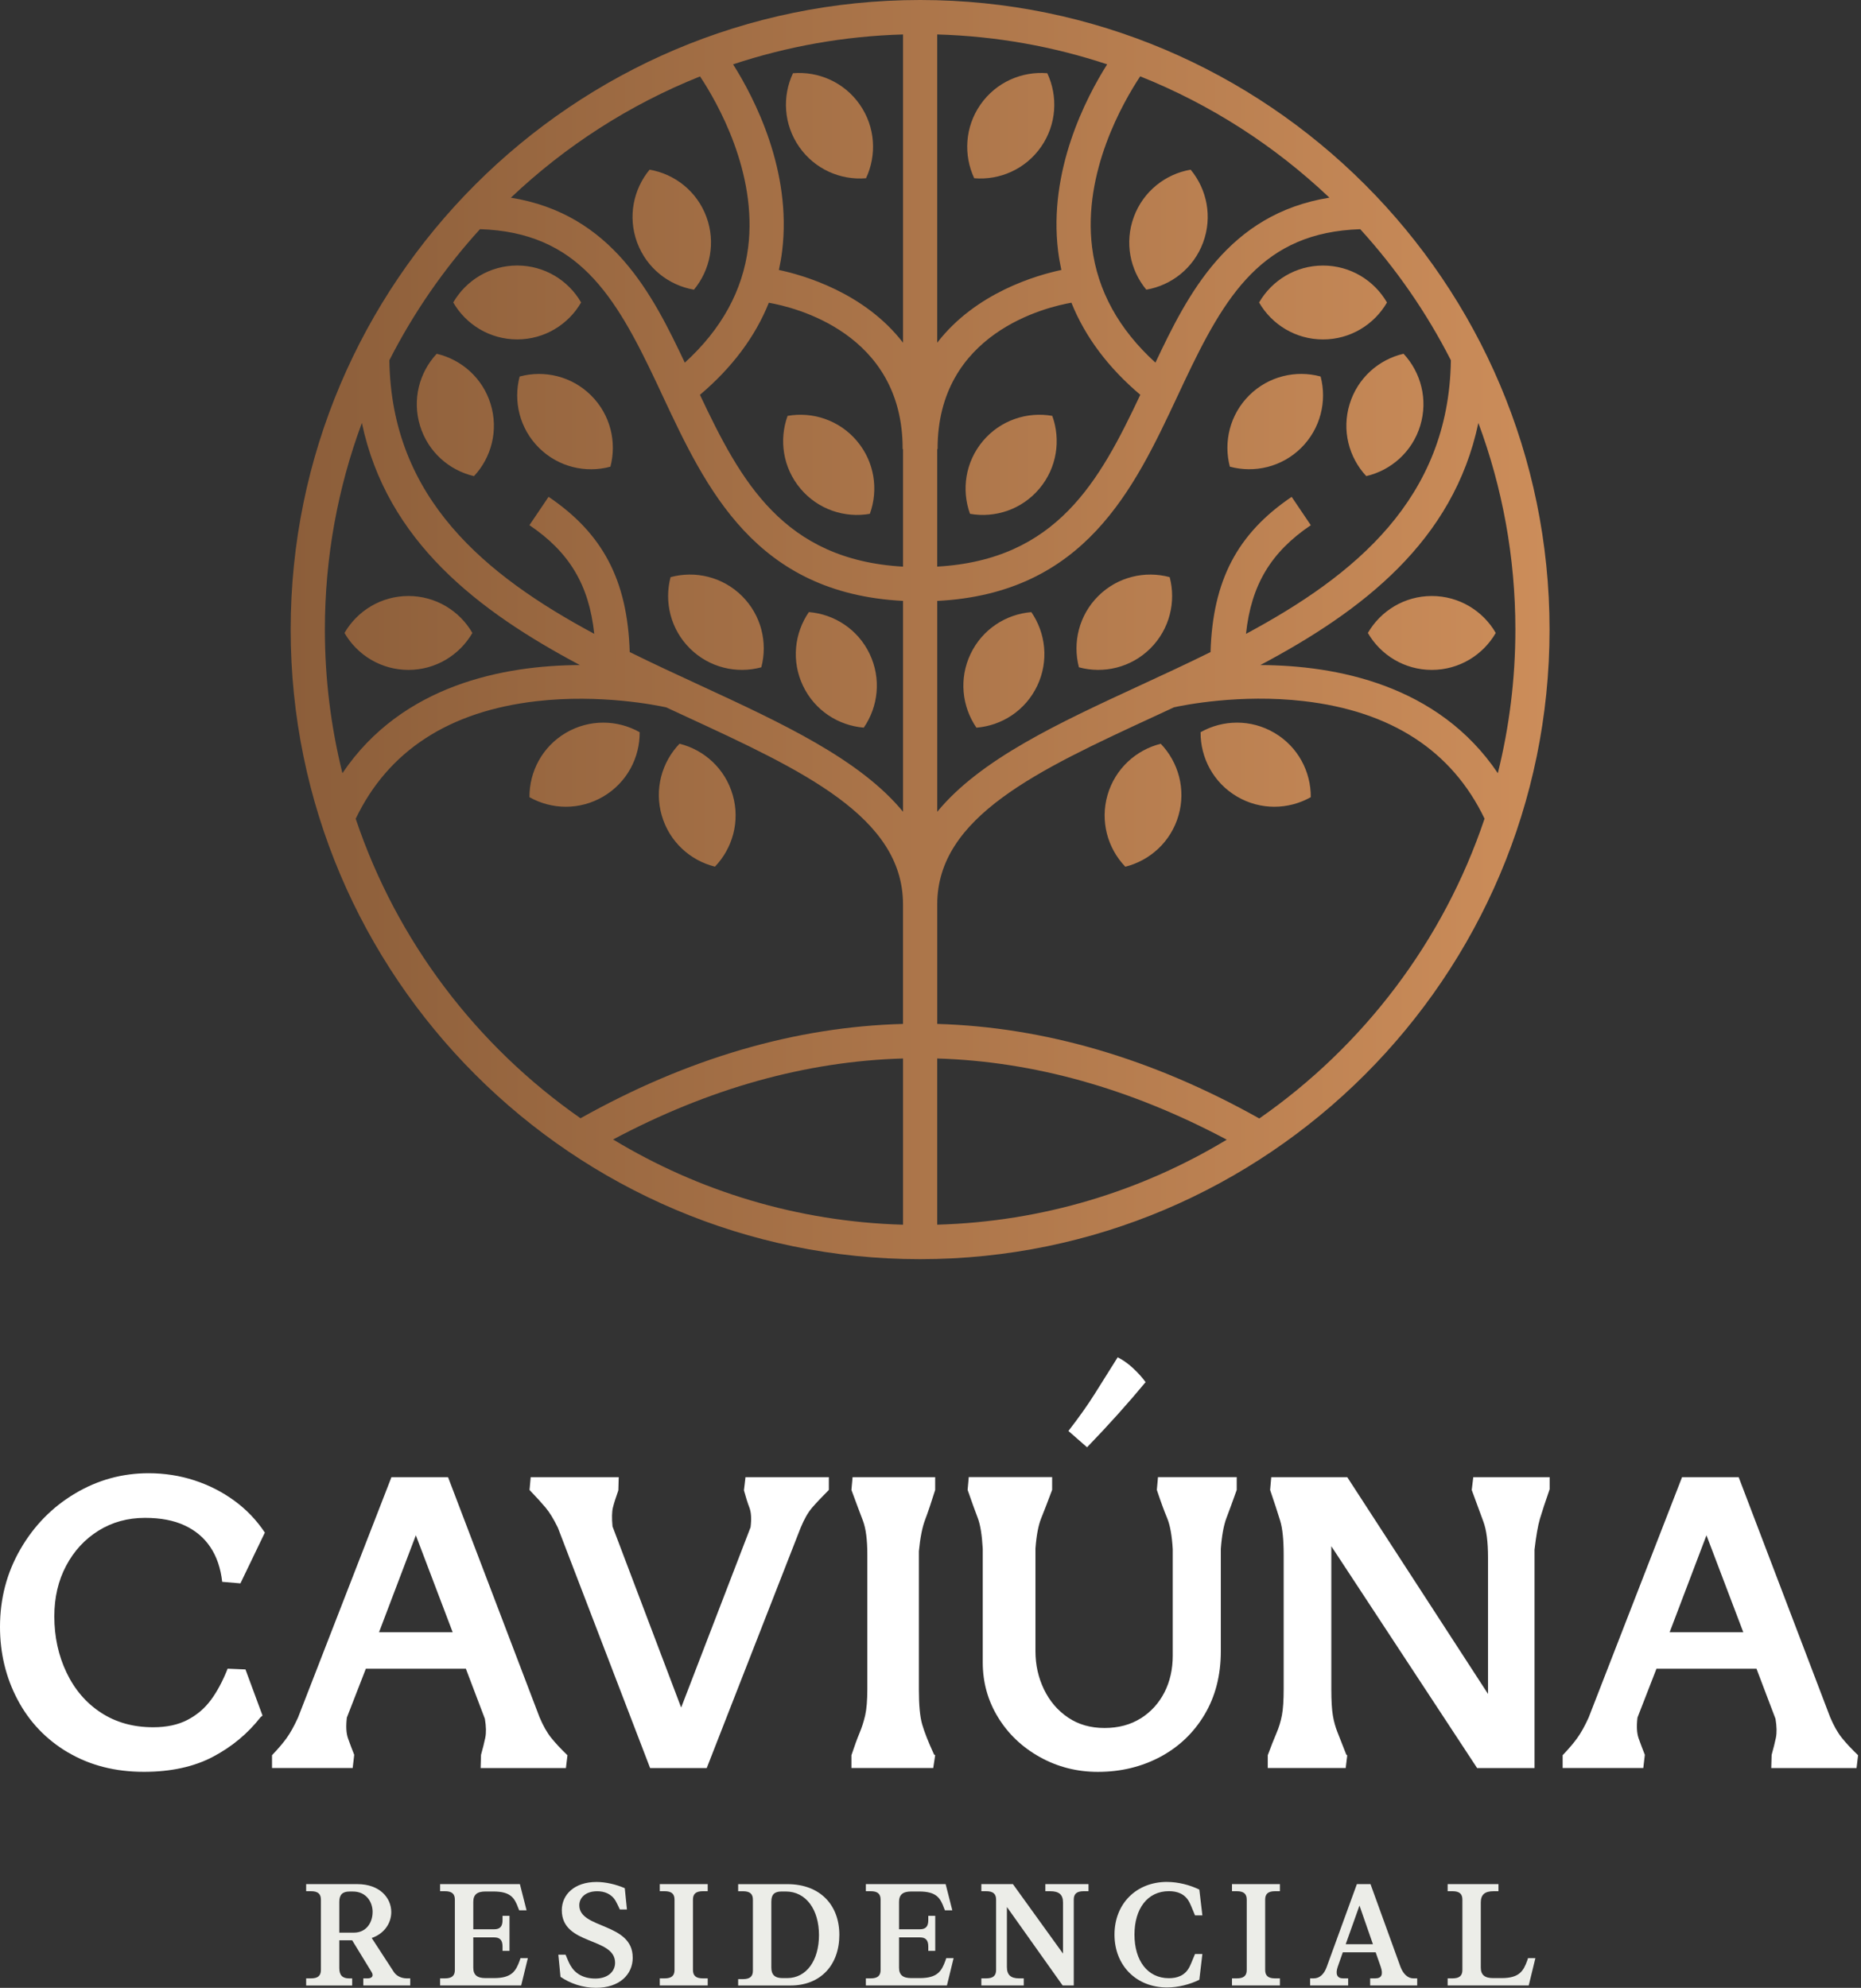
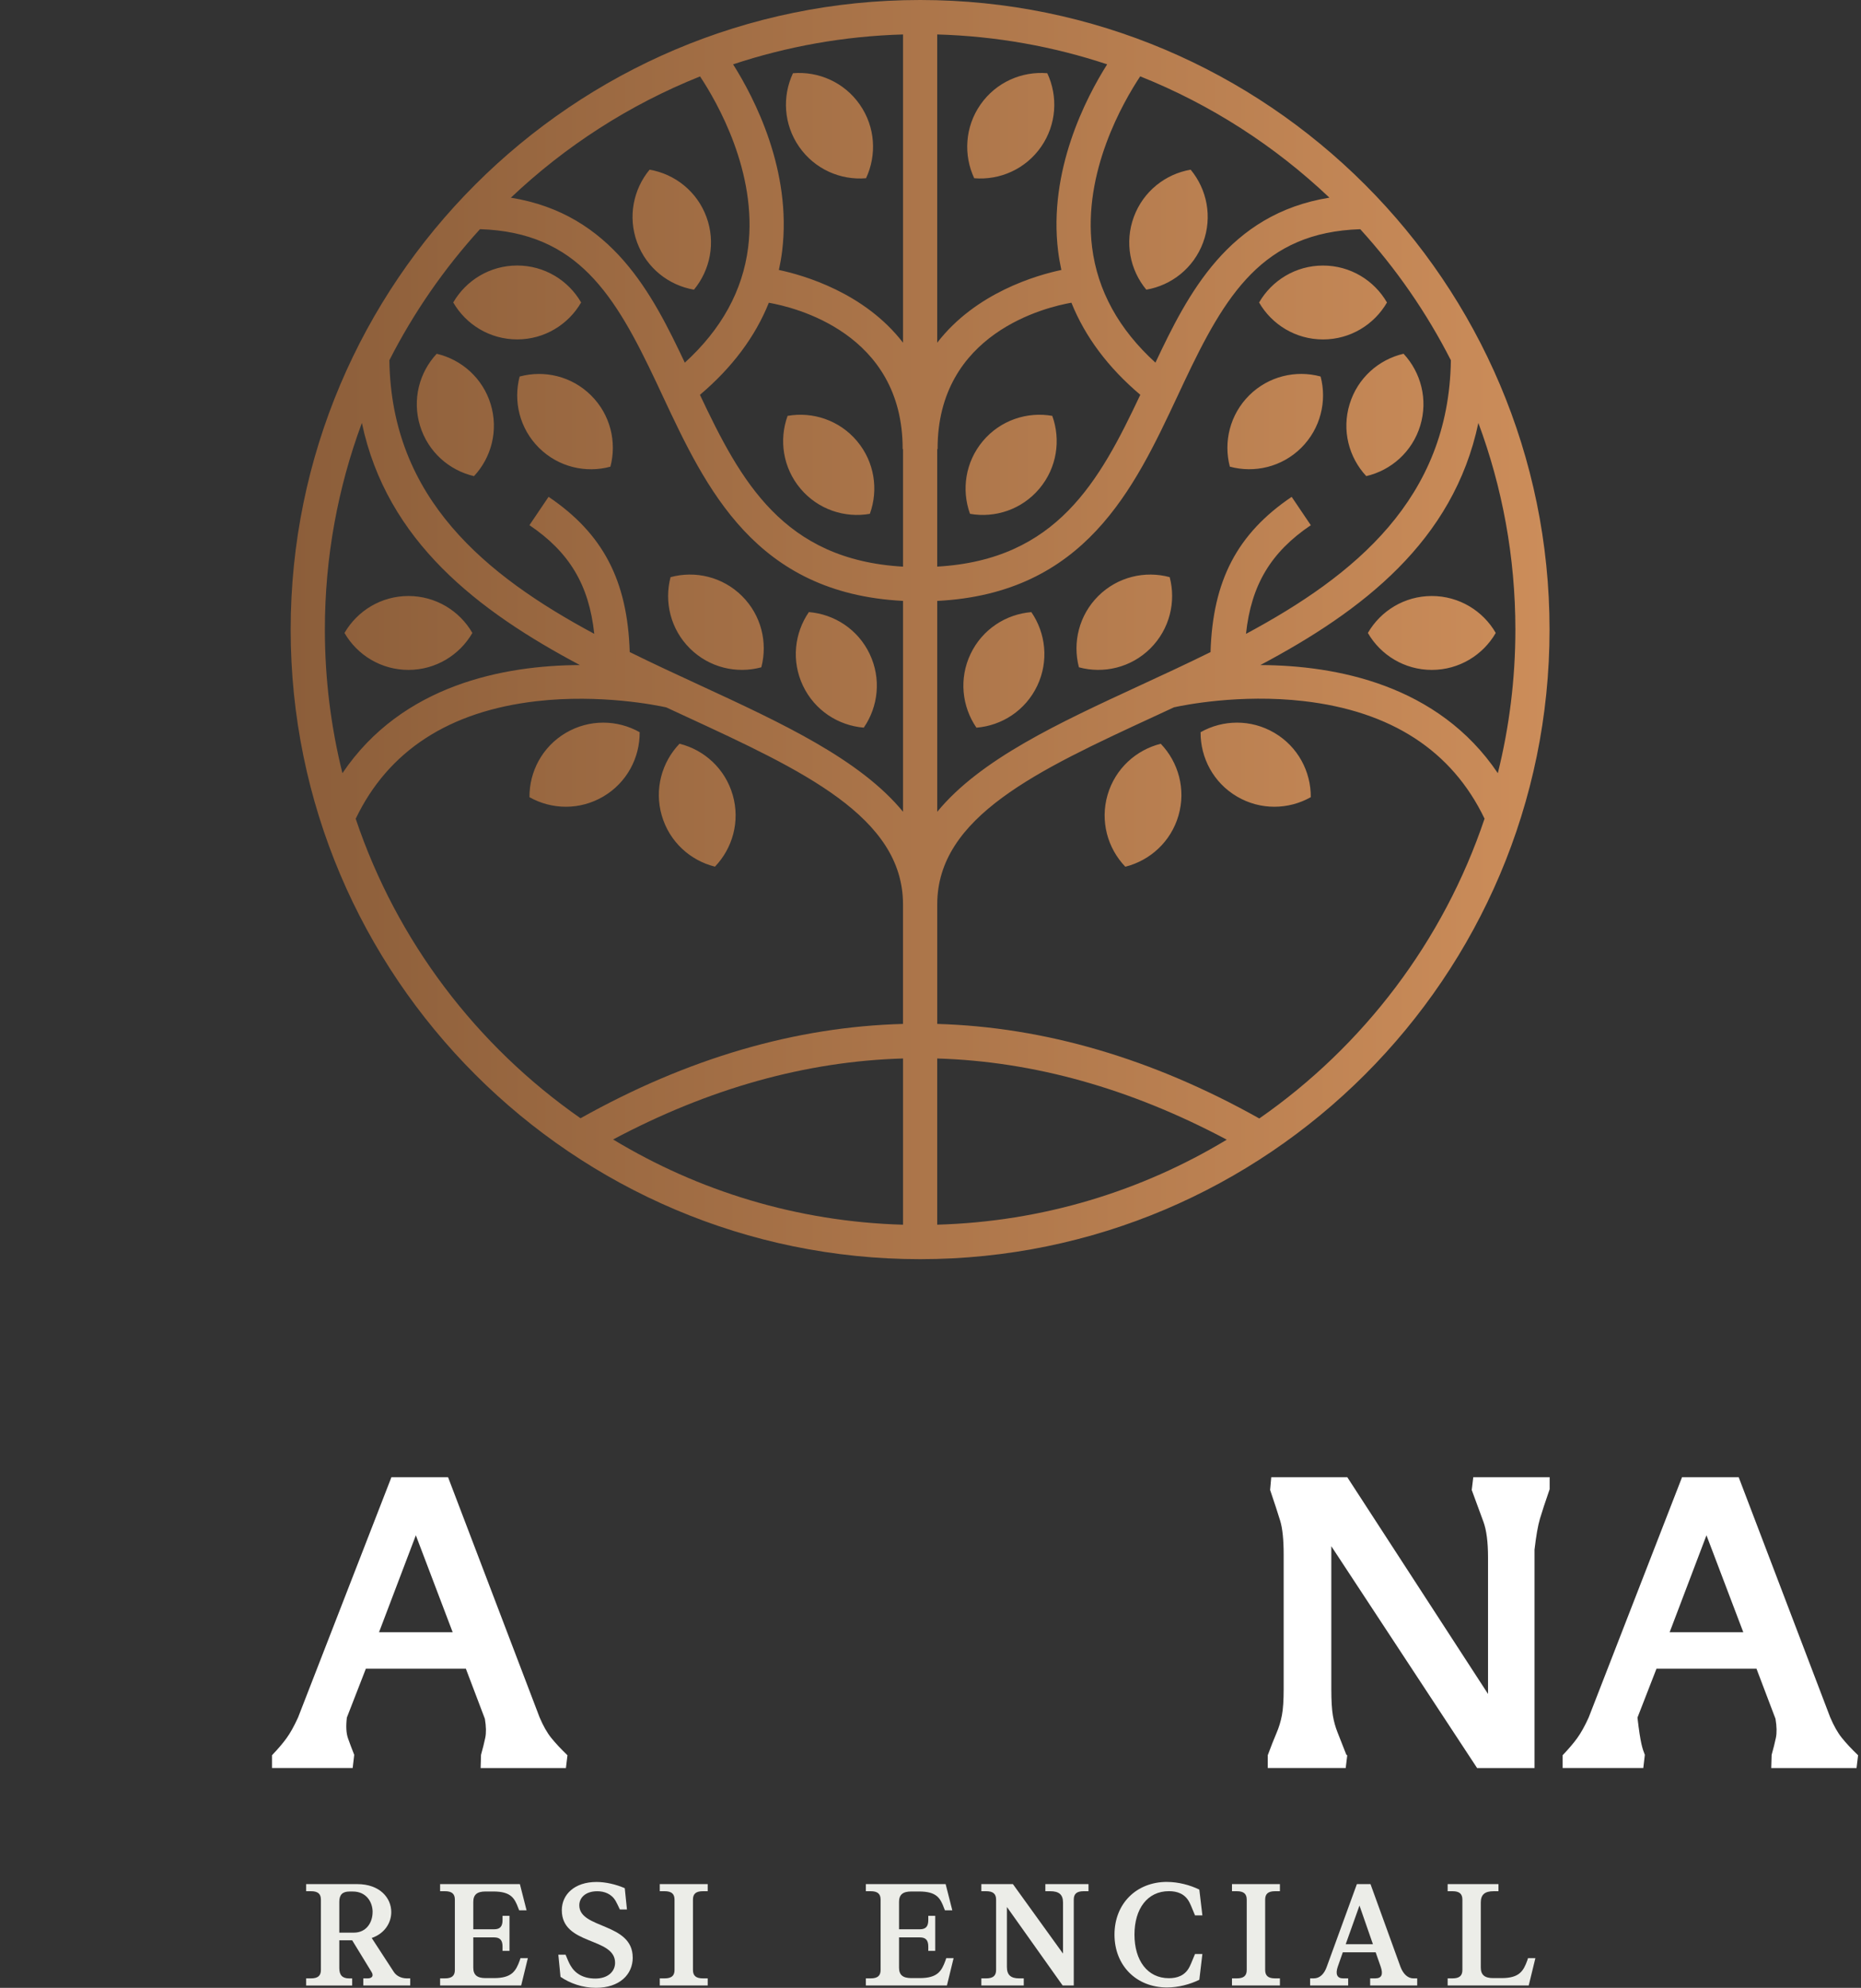
<svg xmlns="http://www.w3.org/2000/svg" width="530" height="566" viewBox="0 0 530 566" fill="none">
  <rect x="0" y="0" width="530" height="566" fill="#333333" stroke="none" />
  <g clip-path="url(#clip0_8734_3747)">
-     <path d="M19.38 498.99C13.16 495.31 8.37 490.3 5.02 483.97C1.67 477.64 0 470.72 0 463.21C0 455.19 1.93 447.82 5.8 441.12C9.67 434.42 14.84 429.14 21.32 425.27C27.8 421.4 34.79 419.47 42.3 419.47C46.86 419.47 51.23 420.15 55.39 421.51C59.55 422.87 63.34 424.81 66.76 427.31C70.18 429.81 73.07 432.83 75.43 436.37L68.47 450.83L63.28 450.39C62.84 446.49 61.71 443.19 59.91 440.51C58.11 437.82 55.66 435.76 52.57 434.33C49.48 432.89 45.72 432.18 41.31 432.18C36.38 432.18 31.96 433.39 28.06 435.82C24.16 438.25 21.08 441.58 18.84 445.81C16.59 450.04 15.47 454.85 15.47 460.22C15.47 466.04 16.63 471.37 18.95 476.23C21.27 481.09 24.54 484.9 28.78 487.66C33.01 490.42 37.96 491.8 43.63 491.8C47.46 491.8 50.71 491.1 53.4 489.7C56.09 488.3 58.31 486.41 60.08 484.01C61.85 481.62 63.43 478.65 64.83 475.12L69.91 475.34L74.77 488.48L74.22 488.92C70.54 493.63 65.99 497.4 60.58 500.24C55.17 503.07 48.63 504.49 40.98 504.49C32.81 504.49 25.61 502.65 19.39 498.97L19.38 498.99Z" fill="white" />
    <path d="M104.19 475.14L98.78 489.05C98.49 491.55 98.6 493.52 99.11 494.96C99.62 496.4 100.21 497.96 100.88 499.65L100.44 503.4H77.47V499.76C79.16 497.99 80.54 496.38 81.61 494.9C82.68 493.43 83.76 491.48 84.87 489.05L111.48 420.59H127.6L153.66 488.95C154.69 491.38 155.79 493.33 156.97 494.8C158.15 496.27 159.69 497.93 161.61 499.77L161.17 503.41H136.88L136.99 499.66C137.5 497.82 137.91 496.2 138.2 494.8C138.49 493.4 138.46 491.6 138.09 489.39L132.68 475.14H104.19ZM128.92 464.75L118.43 437.14L107.94 464.75H128.92Z" fill="white" />
-     <path d="M213.42 429.25C212.9 427.89 212.39 426.25 211.87 424.34L212.31 420.59H236.05V424.23C234.06 426.22 232.48 427.89 231.3 429.26C230.12 430.62 229.02 432.55 227.99 435.06L201.27 503.42H185.15L158.87 434.96C157.69 432.53 156.53 430.64 155.39 429.27C154.25 427.91 152.72 426.23 150.81 424.24L151.14 420.6H176.21L176.1 424.35C175.36 426.41 174.85 428.05 174.55 429.26C174.26 430.47 174.22 432.26 174.44 434.62L193.99 486.19L213.76 434.84C214.05 432.48 213.94 430.63 213.43 429.26L213.42 429.25Z" fill="white" />
-     <path d="M244.8 493.41C245.46 491.83 246 490.15 246.4 488.39C246.8 486.62 247.01 484.12 247.01 480.88V442.67C247.01 438.4 246.59 435.16 245.74 432.95C244.89 430.74 243.81 427.83 242.48 424.23L242.81 420.59H266.33V424.23C265.23 427.77 264.27 430.6 263.46 432.73C262.65 434.87 262.06 437.85 261.69 441.68V481.1C261.69 485.52 262 488.81 262.63 490.98C263.25 493.15 264.38 496 266 499.54L266.33 499.76L265.78 503.4H242.48V499.76C243.36 497.11 244.14 494.99 244.8 493.41Z" fill="white" />
-     <path d="M324.88 489.27C327.79 487.43 330.03 484.96 331.62 481.87C333.2 478.78 333.99 475.28 333.99 471.38V441.12C333.77 437.22 333.23 434.26 332.39 432.23C331.54 430.21 330.57 427.54 329.46 424.22L329.79 420.58H352.21V424.22C351.03 427.53 350.06 430.2 349.28 432.23C348.51 434.26 347.97 437.18 347.68 441.01V470.16C347.68 477.01 346.13 483.03 343.04 488.21C339.95 493.39 335.73 497.41 330.4 500.25C325.06 503.08 319.15 504.5 312.68 504.5C306.72 504.5 301.21 503.1 296.17 500.3C291.13 497.5 287.15 493.73 284.24 488.98C281.33 484.23 279.88 479.02 279.88 473.35V440.99C279.66 437.02 279.18 434.07 278.44 432.16C277.7 430.25 276.75 427.6 275.57 424.21L275.9 420.57H299.64V424.21C298.31 427.75 297.27 430.47 296.49 432.38C295.72 434.3 295.18 437.13 294.89 440.88V470.14C294.89 474.04 295.7 477.67 297.32 481.02C298.94 484.37 301.22 487.04 304.17 489.03C307.11 491.02 310.58 492.01 314.55 492.01C318.52 492.01 321.97 491.09 324.88 489.25V489.27ZM309.58 412.08L304.28 407.44C307.3 403.54 309.8 400.01 311.79 396.84C313.78 393.67 315.95 390.21 318.31 386.46C319.78 387.2 321.22 388.21 322.62 389.5C324.02 390.79 325.23 392.13 326.26 393.53C321.33 399.49 315.77 405.68 309.59 412.08H309.58Z" fill="white" />
    <path d="M420.67 503.41L379.15 440.25V481C379.15 484.24 379.3 486.72 379.59 488.45C379.88 490.18 380.33 491.78 380.92 493.25C381.51 494.72 382.32 496.78 383.35 499.43C383.42 499.58 383.48 499.67 383.52 499.71C383.56 499.75 383.61 499.76 383.69 499.76L383.25 503.4H361.05V499.76C362.01 497.18 362.83 495.09 363.53 493.47C364.23 491.85 364.74 490.16 365.08 488.39C365.42 486.62 365.58 484.12 365.58 480.88V442.67C365.58 438.4 365.25 435.18 364.59 433.01C363.93 430.84 362.97 427.91 361.72 424.23L362.05 420.59H383.69L423.78 482.32V443.45C423.78 439.03 423.34 435.63 422.45 433.24C421.57 430.85 420.46 427.85 419.14 424.24L419.58 420.6H441.33V424.02C440.08 427.63 439.16 430.43 438.57 432.41C437.98 434.4 437.47 437.34 437.02 441.24V503.41H420.68H420.67Z" fill="white" />
-     <path d="M471.75 475.14L466.34 489.05C466.05 491.55 466.16 493.52 466.67 494.96C467.18 496.4 467.77 497.96 468.44 499.65L468 503.4H445.03V499.76C446.72 497.99 448.1 496.38 449.17 494.9C450.24 493.43 451.32 491.48 452.43 489.05L479.04 420.59H495.16L521.22 488.95C522.25 491.38 523.35 493.33 524.53 494.8C525.71 496.27 527.25 497.93 529.17 499.77L528.73 503.41H504.44L504.55 499.66C505.06 497.82 505.47 496.2 505.76 494.8C506.05 493.4 506.02 491.6 505.65 489.39L500.24 475.14H471.75ZM496.48 464.75L485.99 437.14L475.5 464.75H496.48Z" fill="white" />
+     <path d="M471.75 475.14L466.34 489.05C467.18 496.4 467.77 497.96 468.44 499.65L468 503.4H445.03V499.76C446.72 497.99 448.1 496.38 449.17 494.9C450.24 493.43 451.32 491.48 452.43 489.05L479.04 420.59H495.16L521.22 488.95C522.25 491.38 523.35 493.33 524.53 494.8C525.71 496.27 527.25 497.93 529.17 499.77L528.73 503.41H504.44L504.55 499.66C505.06 497.82 505.47 496.2 505.76 494.8C506.05 493.4 506.02 491.6 505.65 489.39L500.24 475.14H471.75ZM496.48 464.75L485.99 437.14L475.5 464.75H496.48Z" fill="white" />
    <path d="M87.19 563.3H88.55C90.53 563.3 91.39 562.56 91.39 560.91V540.87C91.39 539.22 90.52 538.48 88.55 538.48H87.19V536.46H101.74C108.21 536.46 111.43 540.42 111.43 544.42C111.43 547.47 109.57 550.52 105.86 551.8L112.17 561.49C112.91 562.6 114.27 563.3 115.88 563.3H116.83V565.32H103.47V563.3H104.71C105.99 563.3 106.48 562.56 105.82 561.49L100.3 552.46H96.63V560.38C96.63 562.36 97.5 563.31 99.43 563.31H100.3V565.33H87.19V563.31V563.3ZM106.12 544.42C106.12 541.49 104.26 538.57 100.51 538.57H99.56C97.54 538.57 96.63 539.48 96.63 541.5V550.28H100.79C104.33 550.28 106.11 547.39 106.11 544.43L106.12 544.42Z" fill="#ECEDE8" />
    <path d="M143.12 546.73V545.49H145.1V555.47H143.12V554.23C143.12 552.42 142.38 551.63 140.73 551.63H134.79V560.25C134.79 562.31 135.86 563.22 138.29 563.22H140.68C145.75 563.22 146.91 561.24 148.02 558.19L148.23 557.53H150.33L148.43 565.32H125.34V563.3H126.7C128.68 563.3 129.54 562.56 129.54 560.91V540.87C129.54 539.22 128.67 538.48 126.7 538.48H125.34V536.46H148.06L149.96 543.92H147.86L147.61 543.3C146.54 540.41 145.47 538.56 140.48 538.56H138.29C135.86 538.56 134.79 539.47 134.79 541.53V549.32H140.73C142.38 549.32 143.12 548.54 143.12 546.72V546.73Z" fill="#ECEDE8" />
    <path d="M180.2 557.37C180.2 562.19 176.45 565.99 169.73 565.99C165.9 565.99 162.31 564.71 159.63 562.86L159.01 556.55H161.07C161.57 557.75 161.98 558.78 162.43 559.56C163.71 561.83 165.98 563.35 169.56 563.35C173.14 563.35 175.17 561.33 175.17 558.86C175.17 551.48 160 553.99 160 543.89C160 539.44 163.59 535.85 169.89 535.85C172.53 535.85 175.46 536.55 177.93 537.62L178.55 543.68H176.53C176.12 542.81 175.66 541.82 175.33 541.25C174.13 539.19 172.07 538.49 170.09 538.49C166.75 538.49 164.98 540.34 164.98 542.49C164.98 549.29 180.19 547.36 180.19 557.37H180.2Z" fill="#ECEDE8" />
    <path d="M200.19 563.3H201.55V565.32H187.9V563.3H189.26C191.24 563.3 192.1 562.56 192.1 560.91V540.87C192.1 539.22 191.23 538.48 189.26 538.48H187.9V536.46H201.55V538.48H200.19C198.21 538.48 197.35 539.22 197.35 540.87V560.91C197.35 562.56 198.22 563.3 200.19 563.3Z" fill="#ECEDE8" />
-     <path d="M210.22 563.51H211.58C213.56 563.51 214.42 562.77 214.42 561.12V540.88C214.42 539.23 213.55 538.49 211.58 538.49H210.22V536.47H224.24C233.6 536.47 239.04 542.45 239.04 550.9C239.04 559.35 233.85 565.33 225.1 565.33H210.22V563.52V563.51ZM219.67 541.37V560.21C219.67 562.27 220.66 563.22 222.89 563.22H224.17C229.74 563.22 233.24 558.11 233.24 550.97C233.24 543.83 229.65 538.56 223.76 538.56H222.61C220.55 538.56 219.68 539.43 219.68 541.36L219.67 541.37Z" fill="#ECEDE8" />
    <path d="M264.37 546.73V545.49H266.35V555.47H264.37V554.23C264.37 552.42 263.63 551.63 261.98 551.63H256.04V560.25C256.04 562.31 257.11 563.22 259.54 563.22H261.93C267 563.22 268.16 561.24 269.27 558.19L269.48 557.53H271.58L269.68 565.32H246.59V563.3H247.95C249.93 563.3 250.79 562.56 250.79 560.91V540.87C250.79 539.22 249.92 538.48 247.95 538.48H246.59V536.46H269.31L271.21 543.92H269.11L268.86 543.3C267.79 540.41 266.72 538.56 261.73 538.56H259.54C257.11 538.56 256.04 539.47 256.04 541.53V549.32H261.98C263.63 549.32 264.37 548.54 264.37 546.72V546.73Z" fill="#ECEDE8" />
    <path d="M290.2 563.3H291.56V565.32H279.48V563.3H280.84C282.82 563.3 283.68 562.56 283.68 560.91V540.87C283.68 539.22 282.81 538.48 280.84 538.48H279.48V536.46H288.47L302.74 556.25V541.7C302.74 539.47 301.63 538.48 299.07 538.48H297.71V536.46H310V538.48H308.64C306.66 538.48 305.8 539.22 305.8 540.87V565.32H302.63L286.76 542.97V560.08C286.76 562.31 287.87 563.3 290.22 563.3H290.2Z" fill="#ECEDE8" />
    <path d="M332.37 535.84C335.54 535.84 338.88 536.71 341.56 538.02L342.43 545.36H340.33C339.79 544.16 339.38 542.93 338.8 541.77C337.52 539.17 335.21 538.47 332.9 538.47C326.76 538.47 323.09 543.5 323.09 550.84C323.09 558.18 326.76 563.25 332.9 563.25C335.21 563.25 337.52 562.55 338.8 559.95C339.38 558.79 339.79 557.56 340.33 556.36H342.43L341.56 563.7C338.88 565.02 335.54 565.89 332.37 565.89C323.63 565.89 317.4 559.66 317.4 550.84C317.4 542.02 323.63 535.83 332.37 535.83V535.84Z" fill="#ECEDE8" />
    <path d="M363.15 563.3H364.51V565.32H350.86V563.3H352.22C354.2 563.3 355.06 562.56 355.06 560.91V540.87C355.06 539.22 354.19 538.48 352.22 538.48H350.86V536.46H364.51V538.48H363.15C361.17 538.48 360.31 539.22 360.31 540.87V560.91C360.31 562.56 361.18 563.3 363.15 563.3Z" fill="#ECEDE8" />
    <path d="M402.54 563.3H403.61V565.32H390.21V563.3H391.65C393.51 563.3 393.96 562.15 393.22 560L391.78 555.88H382.42L380.98 560C380.28 562.06 380.77 563.3 382.51 563.3H383.95V565.32H373.11V563.3H374.14C375.83 563.3 377.11 562.1 377.85 560L386.43 536.46H390.31L398.84 560C399.62 562.06 400.94 563.3 402.55 563.3H402.54ZM391 553.57L387.17 542.56L383.25 553.57H391Z" fill="#ECEDE8" />
    <path d="M425.23 563.22H427.62C432.69 563.22 433.85 561.24 434.96 558.19L435.17 557.53H437.27L435.37 565.32H412.28V563.3H413.64C415.62 563.3 416.48 562.56 416.48 560.91V540.87C416.48 539.22 415.61 538.48 413.64 538.48H412.28V536.46H426.75V538.48H425.39C422.83 538.48 421.72 539.47 421.72 541.7V560.21C421.72 562.27 422.79 563.22 425.22 563.22H425.23Z" fill="#ECEDE8" />
    <path d="M262.04 0C163.2 0 82.78 80.42 82.78 179.26C82.78 278.1 163.2 358.52 262.04 358.52C360.88 358.52 441.3 278.1 441.3 179.26C441.3 80.42 360.89 0 262.04 0ZM426.57 220.15C409.56 194.9 380.46 189.45 358.94 189.36C387.9 173.99 413.91 154.16 421.03 120.42C427.84 138.76 431.57 158.58 431.57 179.26C431.57 193.35 429.83 207.05 426.57 220.15ZM179.34 185.66C178.71 165.26 171.71 151.92 156.23 141.46L150.78 149.53C162.1 157.18 167.75 166.48 169.24 180.47C138.32 163.88 111.44 141.95 110.89 102.57C117.82 88.97 126.52 76.43 136.7 65.25C164.5 66.14 175.14 83.94 186.92 108.88L188.72 112.72C201.11 139.15 215.1 168.96 257.18 171.09V231.13C244.91 216.19 222.61 205.87 199.44 195.16C192.81 192.1 186.04 188.97 179.34 185.66ZM378.6 56.28C349.76 60.91 338.24 83.85 329.06 103.25C318.62 93.76 312.56 82.73 311.02 70.41C308.35 49.04 319.87 29.06 324.72 21.74C344.86 29.78 363.11 41.58 378.6 56.27V56.28ZM218.96 86.2C226.02 87.43 257.15 94.72 257.07 127.88H257.18V161.34C223.1 159.4 210.95 137.02 199.34 112.42C208.51 104.66 215.07 95.88 218.96 86.2ZM266.91 127.88H267.02C266.93 94.72 298.07 87.42 305.13 86.19C309.02 95.87 315.58 104.65 324.75 112.41C313.14 137.01 300.99 159.39 266.91 161.33V127.88ZM301.35 71.55C301.57 73.35 301.89 75.12 302.27 76.87C295.29 78.34 277.92 83.3 266.91 97.58V9.81C283.77 10.29 300.02 13.24 315.31 18.32C309.27 27.87 298.51 48.59 301.35 71.55ZM257.18 97.58C246.17 83.3 228.8 78.34 221.82 76.87C222.2 75.12 222.52 73.35 222.74 71.55C225.58 48.59 214.82 27.87 208.78 18.32C224.07 13.25 240.32 10.29 257.18 9.81V97.57V97.58ZM213.07 70.42C211.53 82.74 205.47 93.76 195.03 103.26C185.85 83.86 174.34 60.92 145.49 56.29C160.98 41.6 179.23 29.81 199.37 21.76C204.22 29.08 215.74 49.06 213.07 70.43V70.42ZM266.91 171.1C308.98 168.97 322.98 139.15 335.37 112.73L337.17 108.89C348.95 83.94 359.6 66.15 387.39 65.26C397.57 76.44 406.27 88.98 413.2 102.58C412.65 141.96 385.77 163.89 354.85 180.48C356.34 166.49 361.99 157.19 373.31 149.54L367.86 141.47C352.38 151.93 345.37 165.27 344.75 185.67C338.05 188.98 331.29 192.11 324.66 195.17C301.49 205.88 279.19 216.19 266.92 231.14V171.1H266.91ZM103.06 120.42C110.18 154.16 136.19 173.99 165.15 189.36C143.63 189.45 114.54 194.9 97.52 220.15C94.26 207.05 92.52 193.35 92.52 179.26C92.52 158.58 96.25 138.76 103.06 120.42ZM101.3 233.12C110.57 213.78 127.89 202.5 152.86 199.64C171.02 197.56 187.07 200.82 189.74 201.41C191.62 202.28 193.49 203.15 195.35 204.01C228.52 219.34 257.17 232.58 257.17 257.49V291.54C226.48 292.37 195.8 301.33 165.33 318.4C135.74 297.77 113 267.96 101.3 233.12ZM266.91 301.38C294.45 302.21 321.98 309.93 349.37 324.5C325.15 339.12 297 347.85 266.91 348.7V301.38ZM257.18 348.71C227.04 347.86 198.85 339.1 174.61 324.44C202.02 309.86 229.59 302.17 257.18 301.38V348.71ZM358.66 318.47C328.2 301.41 297.56 292.43 266.92 291.54V257.48C266.92 232.56 295.57 219.32 328.74 203.99C330.6 203.13 332.47 202.26 334.35 201.39C337.03 200.8 353.08 197.53 371.23 199.62C396.2 202.48 413.52 213.76 422.79 233.1C411.07 267.98 388.3 297.82 358.66 318.45V318.47ZM129.08 86.12C132.72 79.83 139.51 75.6 147.29 75.6C155.07 75.6 161.87 79.83 165.5 86.12C161.86 92.41 155.07 96.64 147.29 96.64C139.51 96.64 132.71 92.41 129.08 86.12ZM228.68 195.25C225.34 188.22 226.24 180.27 230.36 174.28C237.6 174.87 244.34 179.18 247.68 186.21C251.02 193.24 250.12 201.19 246 207.18C238.76 206.59 232.02 202.28 228.68 195.25ZM196.48 184.63C190.96 179.15 189.12 171.36 190.97 164.33C197.98 162.43 205.78 164.21 211.31 169.7C216.83 175.18 218.67 182.97 216.82 190C209.81 191.9 202.01 190.12 196.48 184.63ZM168.33 112.58C173.85 118.06 175.69 125.85 173.84 132.88C166.83 134.78 159.03 133 153.5 127.51C147.98 122.03 146.14 114.24 147.99 107.21C155 105.31 162.8 107.09 168.33 112.58ZM139.74 115.08C142.01 122.53 139.95 130.26 134.99 135.57C127.92 133.92 121.89 128.66 119.62 121.22C117.35 113.77 119.41 106.04 124.37 100.73C131.44 102.38 137.47 107.64 139.74 115.08ZM150.79 226.98C150.73 219.72 154.43 212.62 161.14 208.67C167.85 204.72 175.85 204.91 182.17 208.48C182.23 215.74 178.53 222.84 171.82 226.79C165.11 230.74 157.11 230.55 150.79 226.98ZM188.46 232.18C186.3 224.7 188.49 217 193.52 211.76C200.57 213.51 206.52 218.87 208.67 226.35C210.83 233.83 208.64 241.53 203.61 246.76C196.56 245.01 190.61 239.65 188.46 232.17V232.18ZM181.45 69.04C178.75 61.74 180.37 53.9 185 48.31C192.16 49.54 198.48 54.45 201.18 61.75C203.88 69.05 202.26 76.89 197.63 82.48C190.47 81.25 184.15 76.34 181.45 69.04ZM227.96 139.12C222.95 133.16 221.82 125.24 224.3 118.41C231.45 117.15 239.06 119.63 244.07 125.59C249.08 131.55 250.21 139.47 247.73 146.3C240.58 147.56 232.97 145.08 227.96 139.12ZM299.68 118.41C302.15 125.24 301.02 133.16 296.02 139.12C291.01 145.08 283.4 147.56 276.25 146.3C273.78 139.47 274.91 131.55 279.91 125.59C284.92 119.63 292.53 117.15 299.68 118.41ZM98.11 180.22C101.75 173.93 108.54 169.7 116.32 169.7C124.1 169.7 130.9 173.93 134.53 180.22C130.89 186.51 124.1 190.74 116.32 190.74C108.54 190.74 101.74 186.51 98.11 180.22ZM227.6 41.81C223.15 35.42 222.75 27.43 225.83 20.85C233.07 20.24 240.42 23.4 244.87 29.79C249.32 36.18 249.72 44.17 246.64 50.75C239.4 51.36 232.05 48.2 227.6 41.81ZM358.58 86.13C362.22 79.84 369.01 75.61 376.79 75.61C384.57 75.61 391.37 79.84 395 86.13C391.36 92.42 384.57 96.65 376.79 96.65C369.01 96.65 362.21 92.42 358.58 86.13ZM278.08 207.19C273.97 201.21 273.06 193.25 276.4 186.22C279.74 179.19 286.48 174.87 293.72 174.29C297.83 180.27 298.74 188.23 295.4 195.26C292.06 202.29 285.32 206.61 278.08 207.19ZM307.27 190C305.42 182.98 307.27 175.19 312.78 169.7C318.3 164.22 326.11 162.43 333.12 164.33C334.97 171.35 333.12 179.14 327.61 184.63C322.09 190.11 314.28 191.9 307.27 190ZM350.25 132.87C348.4 125.85 350.25 118.06 355.76 112.57C361.28 107.09 369.09 105.3 376.1 107.2C377.95 114.22 376.1 122.01 370.59 127.5C365.07 132.98 357.26 134.77 350.25 132.87ZM399.72 100.72C404.67 106.03 406.74 113.76 404.47 121.21C402.2 128.66 396.17 133.92 389.1 135.56C384.15 130.25 382.08 122.52 384.36 115.07C386.63 107.62 392.66 102.36 399.73 100.72H399.72ZM373.3 226.98C366.97 230.55 358.97 230.74 352.27 226.79C345.56 222.84 341.86 215.74 341.92 208.48C348.25 204.91 356.25 204.72 362.95 208.67C369.66 212.62 373.36 219.72 373.3 226.98ZM330.57 211.77C335.6 217.01 337.79 224.71 335.63 232.19C333.47 239.67 327.52 245.02 320.48 246.78C315.45 241.54 313.26 233.84 315.42 226.36C317.58 218.88 323.53 213.53 330.57 211.77ZM326.46 82.48C321.82 76.89 320.21 69.05 322.91 61.75C325.61 54.45 331.93 49.54 339.09 48.31C343.73 53.9 345.34 61.74 342.64 69.04C339.94 76.34 333.62 81.25 326.46 82.48ZM425.98 180.22C422.34 186.51 415.55 190.74 407.77 190.74C399.99 190.74 393.19 186.51 389.56 180.22C393.2 173.93 399.99 169.7 407.77 169.7C415.55 169.7 422.35 173.93 425.98 180.22ZM277.45 50.75C274.37 44.17 274.78 36.18 279.22 29.79C283.67 23.4 291.02 20.24 298.26 20.85C301.34 27.43 300.93 35.42 296.49 41.81C292.04 48.2 284.69 51.36 277.45 50.75Z" fill="url(#paint0_linear_8734_3747)" />
  </g>
  <defs>
    <linearGradient id="paint0_linear_8734_3747" x1="82.78" y1="179.26" x2="441.3" y2="179.26" gradientUnits="userSpaceOnUse">
      <stop stop-color="#8C5E3A" />
      <stop offset="1" stop-color="#CC8D5A" />
    </linearGradient>
    <clipPath id="clip0_8734_3747">
      <rect width="529.17" height="565.98" fill="white" />
    </clipPath>
  </defs>
</svg>